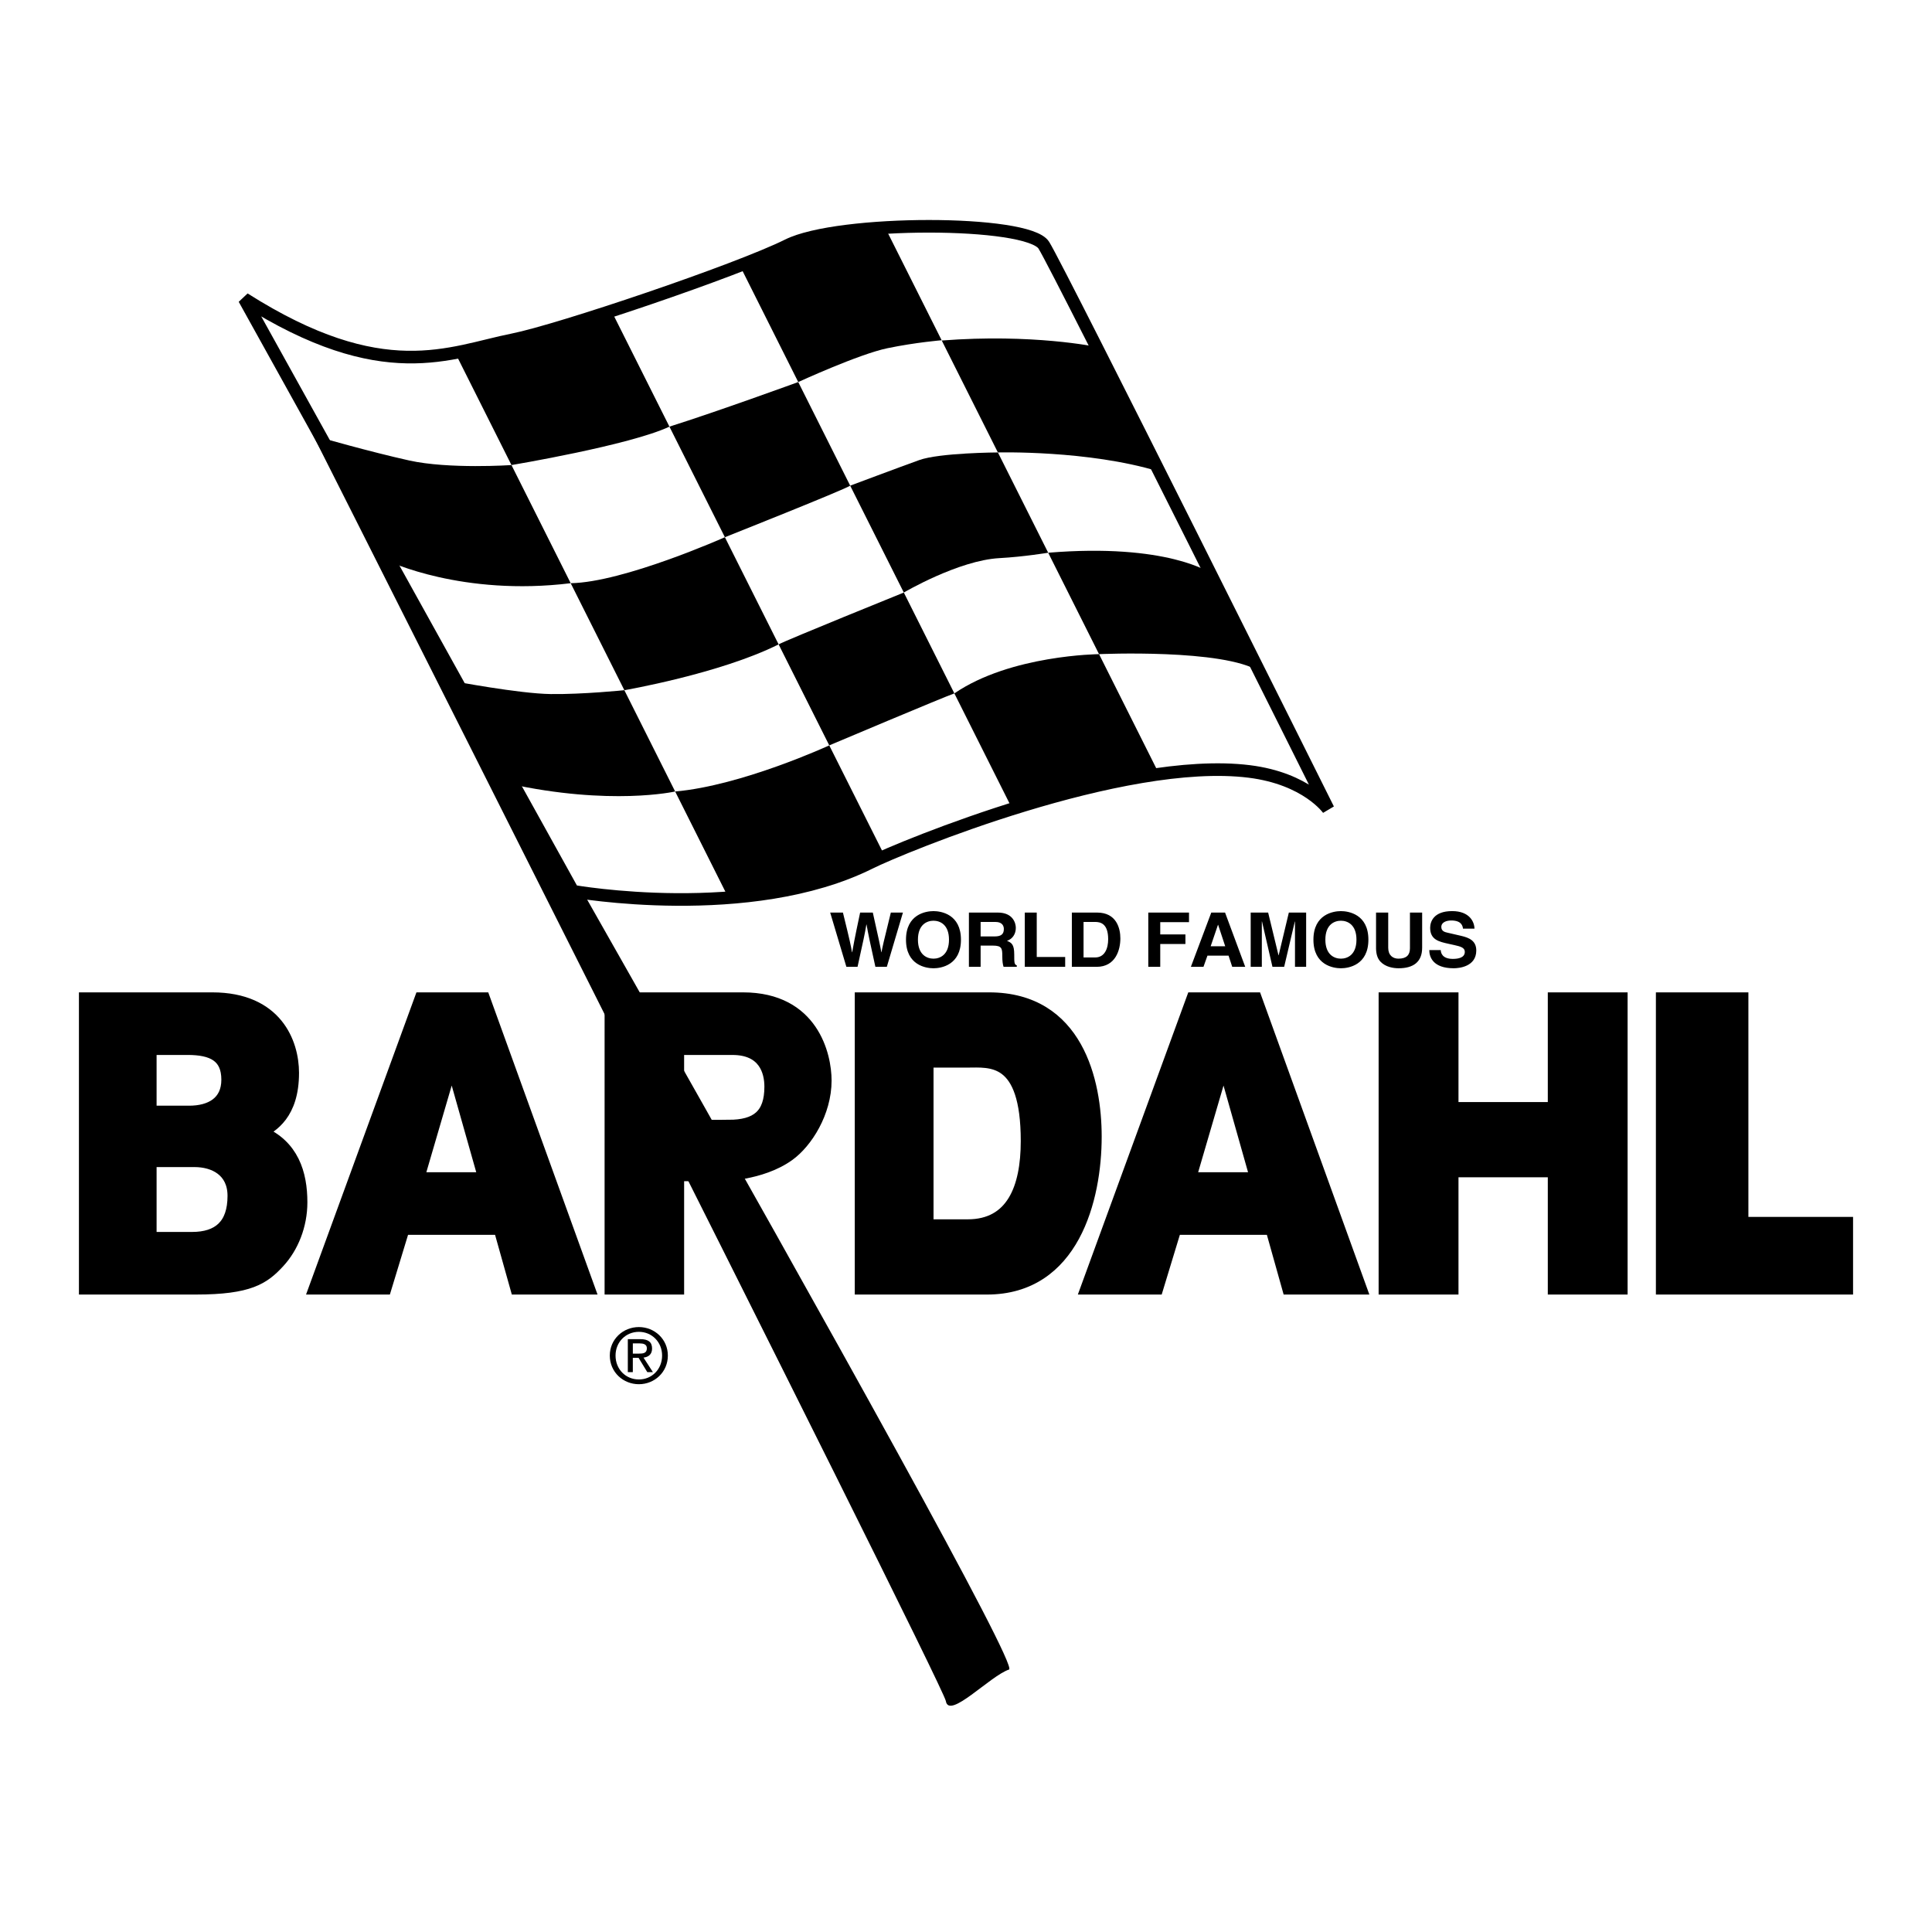
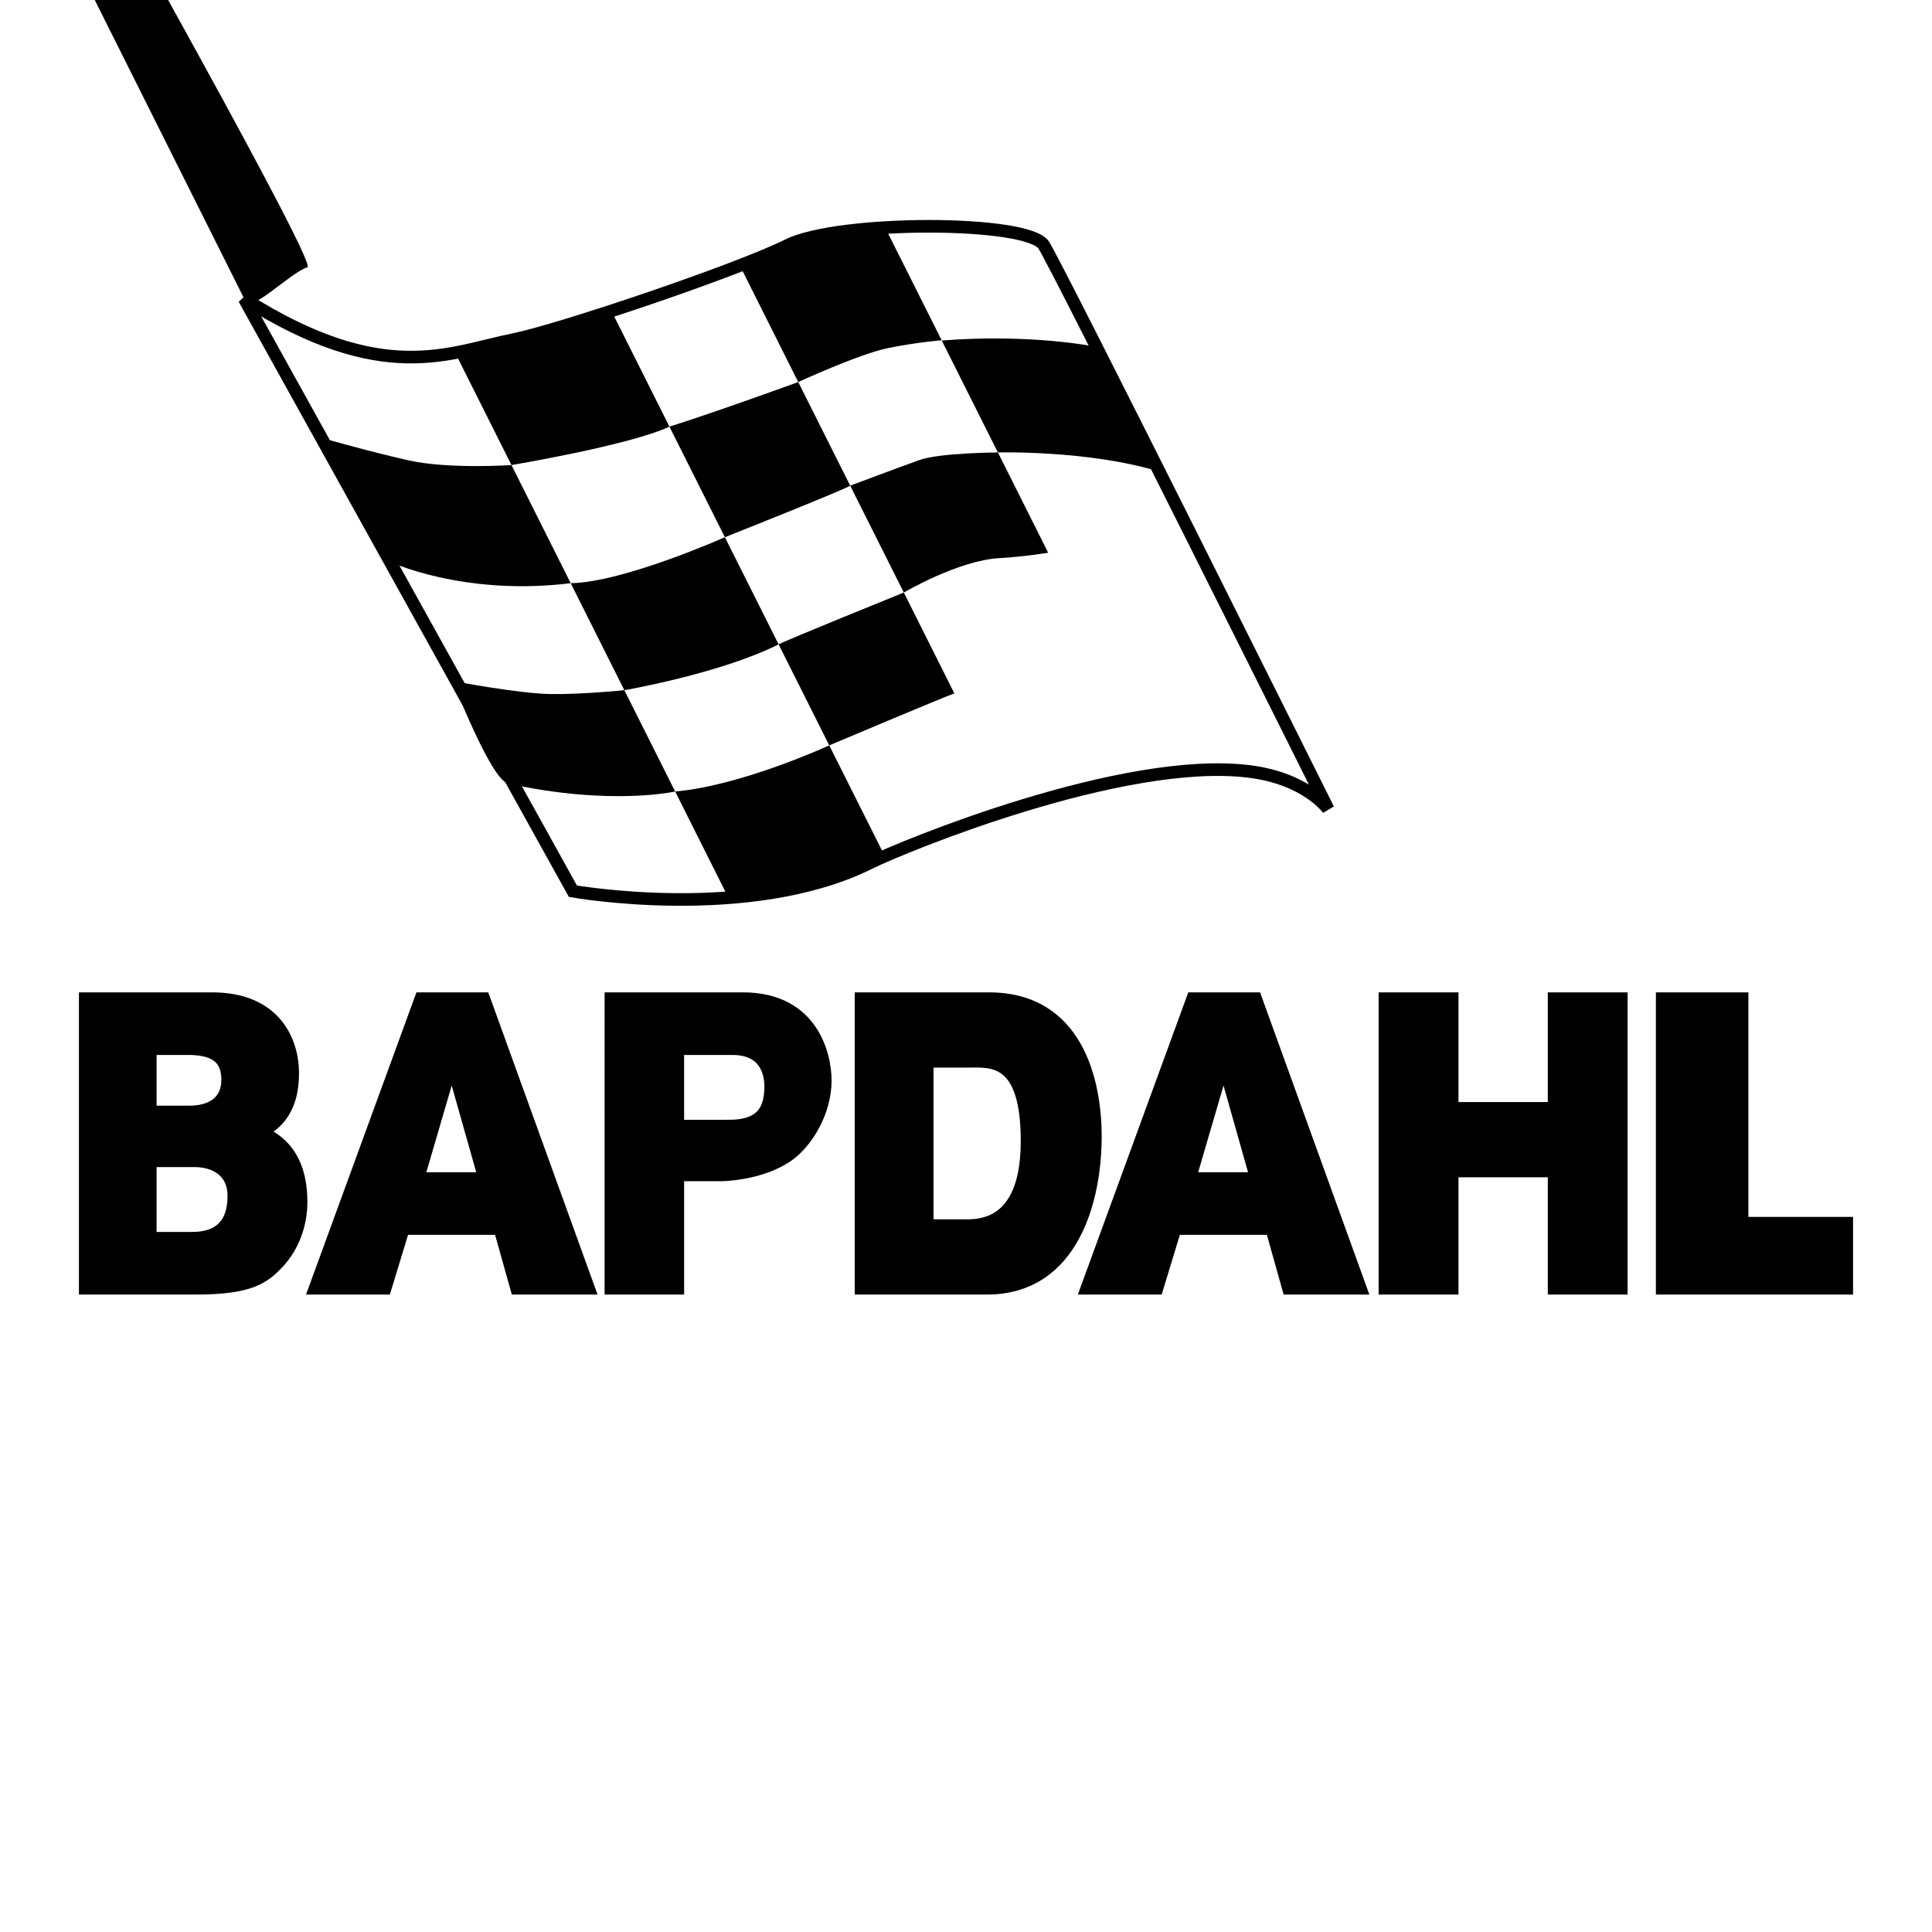
<svg xmlns="http://www.w3.org/2000/svg" width="2500" height="2500" viewBox="0 0 192.756 192.756">
  <g fill-rule="evenodd" clip-rule="evenodd">
-     <path fill="#fff" d="M0 0h192.756v192.756H0V0z" />
-     <path d="M24.367 29.807s69.684 138.021 70 139.908c.313 1.885 4.416-2.516 6.304-3.145 1.895-.628-76.304-136.763-76.304-136.763z" />
+     <path d="M24.367 29.807c.313 1.885 4.416-2.516 6.304-3.145 1.895-.628-76.304-136.763-76.304-136.763z" />
    <path d="M24.367 29.807c13.876 8.806 20.497 5.346 26.801 4.089 4.639-.926 22.387-6.917 27.435-9.431 5.043-2.517 23.964-2.517 25.54 0 1.574 2.513 28.377 56.275 28.377 56.275s-2.133-3.056-7.883-3.773c-12.613-1.572-34.621 7.516-37.837 9.118-11.981 5.974-29.641 2.83-29.641 2.83L24.367 29.807z" fill="#fff" stroke="#000" stroke-width="1.257" stroke-miterlimit="2.613" />
    <path d="M8.504 99.637h12.674c6.391 0 8.027 4.426 8.027 7.405 0 4.144-2.107 5.31-3.198 5.914 3.198 1.327 4.032 4.145 4.032 7 0 2.295-.873 4.469-2.252 5.956-1.488 1.61-2.905 2.616-8.242 2.616H8.504V99.637zm6.491 23.903h4.16c2.65 0 4.174-1.289 4.174-4.228 0-2.533-1.958-3.501-3.919-3.501h-4.415v7.729zm0-12.596h3.87c2.142 0 3.848-.927 3.848-3.219 0-2.375-1.526-3.101-3.993-3.101h-3.725v6.32zM38.432 128.528h-6.999l10.555-28.892h6.284l10.449 28.892h-7.18l-1.672-5.956h-9.624l-1.813 5.956zm3.266-10.944h6.648l-3.234-11.428h-.071l-3.343 11.428zM115.436 128.528h-7l10.559-28.892h6.281l10.449 28.892h-7.18l-1.672-5.956h-9.625l-1.812 5.956zm3.265-10.944h6.648l-3.234-11.428h-.07l-3.344 11.428zM71.917 117.222h-4.29v11.307h-6.678V99.637h13.183c6.935 0 8.207 5.673 8.207 8.169 0 3.18-1.896 6.147-3.654 7.413-2.775 2-6.768 2.003-6.768 2.003zm.762-4.87c2.831 0 4.213-1.085 4.213-3.94 0-1.531-.619-3.786-3.814-3.786h-5.452v7.727h5.053v-.001zM85.909 99.637h12.774c8.787 0 10.604 8.29 10.604 13.762 0 6.198-2.217 15.13-10.822 15.13H85.909V99.637zm6.601 22.643h4.041c4.429 0 5.919-3.689 5.919-8.439 0-8.531-3.668-7.955-5.994-7.955H92.51v16.394zM144.885 116.829v11.699h-6.711V99.637h6.711v10.944h10.168V99.637h6.705v28.891h-6.705v-11.699h-10.168zM173.809 122.039h10.443v6.489h-18.414V99.637h7.971v22.402z" stroke="#000" stroke-width="1.257" stroke-miterlimit="2.613" />
    <path d="M45.387 35.149L51.03 46.4s11.807-1.974 15.759-3.835L60.96 30.94s-7.742 2.799-15.573 4.209zM66.789 42.565l5.533 11.033s11.857-4.708 12.502-5.144l-5.183-10.337s-8.124 2.962-12.852 4.448zM31.935 43.643L38.72 55.97s7.405 3.549 18.218 2.216L51.03 46.4s-6.246.422-10.207-.458c-3.962-.88-8.888-2.299-8.888-2.299zM62.292 68.861l5.067 10.106s-6.417 1.459-16.667-.792c-1.722-.377-5.518-10.227-5.518-10.227s6.618 1.259 9.775 1.298c3.157.043 7.343-.385 7.343-.385zM56.938 58.186l5.355 10.676s9.529-1.641 15.389-4.572l-5.36-10.691c-.001-.001-10.115 4.506-15.384 4.587zM73.789 26.447l5.852 11.67s6.065-2.791 8.905-3.377c2.844-.587 5.402-.792 5.402-.792L88.3 22.686s-6.314.605-8.113 1.187c-1.797.581-6.398 2.574-6.398 2.574zM93.959 33.973l5.601 11.168s8.996-.241 16.008 1.885l-6.211-12.421c0-.001-6.318-1.337-15.398-.632z" />
    <path d="M84.823 48.454l5.35 10.663s5.456-3.215 9.556-3.434c2.391-.13 4.85-.537 4.85-.537L99.561 45.14s-5.82.03-7.858.765c-2.039.735-6.88 2.549-6.88 2.549zM77.682 64.289l5.054 10.077s11.505-4.859 12.482-5.186l-5.044-10.062c-.001-.001-11.646 4.714-12.492 5.171zM67.36 78.968l5.278 10.528s10.691-.738 15.65-4.06l-5.553-11.07s-8.706 4.017-15.375 4.602z" />
-     <path d="M95.217 69.18l5.748 11.463s13.424-3.572 14.686-3.413l-5.998-11.965c-.001 0-8.823.071-14.436 3.915zM104.578 55.146l5.074 10.118s12.461-.557 16.002 1.726l-4.93-9.843c.001 0-4.286-2.974-16.146-2.001zM60.84 135.245c0-1.637 1.331-2.844 2.902-2.844 1.559 0 2.89 1.207 2.89 2.844 0 1.652-1.331 2.858-2.89 2.858-1.572.001-2.902-1.206-2.902-2.858zm2.902 2.384c1.292 0 2.316-1.012 2.316-2.384 0-1.351-1.024-2.368-2.316-2.368-1.308 0-2.329 1.018-2.329 2.368.001 1.372 1.021 2.384 2.329 2.384zm-.604-.732h-.5v-3.289h1.253c.782 0 1.166.286 1.166.935 0 .591-.37.848-.854.906l.938 1.448h-.56l-.87-1.426h-.574v1.426h.001zm.598-1.846c.423 0 .802-.032.802-.537 0-.407-.374-.483-.719-.483h-.681v1.021h.598v-.001zM82.827 91.047h1.272c.731 2.962.801 3.34.905 3.959h.018c.104-.566.189-1.118.793-3.959h1.266c.666 2.971.723 3.257.85 3.959h.015c.098-.513.193-.982.933-3.959h1.207l-1.607 5.414h-1.141c-.589-2.655-.693-3.184-.885-4.225h-.015c-.174 1.041-.269 1.433-.881 4.225h-1.113l-1.617-5.414zM93.134 90.902c.754 0 2.74.31 2.74 2.85 0 2.543-1.985 2.853-2.74 2.853-.757 0-2.743-.31-2.743-2.853.001-2.54 1.986-2.85 2.743-2.85zm0 4.744c.643 0 1.547-.378 1.547-1.894s-.904-1.891-1.547-1.891c-.645 0-1.551.375-1.551 1.891s.906 1.894 1.551 1.894zM96.667 91.047h2.884c1.52 0 1.797 1.062 1.797 1.528 0 .596-.316 1.109-.883 1.292.471.195.725.36.725 1.372 0 .791 0 .989.256 1.078v.145h-1.32c-.08-.257-.127-.535-.127-1.095 0-.737-.047-1.023-.932-1.023h-1.23v2.118h-1.169v-5.415h-.001zm2.567 2.381c.619 0 .92-.203.92-.737 0-.286-.133-.708-.834-.708h-1.484v1.446h1.398v-.001zM103.436 95.48h2.837v.981h-4.029v-5.414h1.192v4.433zM106.939 91.047h2.52c1.922 0 2.32 1.552 2.32 2.578 0 1.162-.486 2.836-2.367 2.836h-2.473v-5.414zm1.168 4.478h1.16c.969 0 1.295-.926 1.295-1.817 0-1.599-.803-1.726-1.311-1.726h-1.145v3.543h.001zM115.758 96.461h-1.194v-5.414h4.063v.956h-2.869v1.222h2.512v.958h-2.512v2.278zM120.07 96.461h-1.256l2.035-5.414h1.375l2.012 5.414h-1.297l-.365-1.116h-2.107l-.397 1.116zm.717-2.051h1.453l-.707-2.142h-.016l-.73 2.142zM130.314 96.461h-1.113v-4.526h-.015l-1.065 4.526h-1.168l-1.043-4.526h-.017v4.526h-1.112v-5.414h1.742l1.034 4.265h.013l1.018-4.265h1.726v5.414zM133.783 90.902c.754 0 2.742.31 2.742 2.85 0 2.543-1.988 2.853-2.742 2.853s-2.742-.31-2.742-2.853c0-2.54 1.988-2.85 2.742-2.85zm0 4.744c.645 0 1.551-.378 1.551-1.894s-.906-1.891-1.551-1.891-1.551.375-1.551 1.891.907 1.894 1.551 1.894zM141.887 94.566c0 1.428-.904 2.038-2.344 2.038-.525 0-1.303-.12-1.812-.657-.311-.331-.43-.77-.443-1.313v-3.587h1.215v3.514c0 .752.463 1.085 1.018 1.085.816 0 1.15-.378 1.15-1.033v-3.566h1.217v3.519h-.001zM143.744 94.793c.01.301.17.876 1.207.876.566 0 1.193-.129 1.193-.702 0-.422-.43-.538-1.033-.673l-.613-.136c-.92-.203-1.811-.398-1.811-1.59 0-.604.342-1.667 2.193-1.667 1.748 0 2.219 1.085 2.229 1.75h-1.145c-.033-.242-.129-.814-1.17-.814-.453 0-.994.159-.994.649 0 .421.363.513.604.566l1.391.322c.781.183 1.494.483 1.494 1.457 0 1.629-1.748 1.773-2.248 1.773-2.084 0-2.441-1.138-2.441-1.812h1.144v.001z" />
  </g>
</svg>